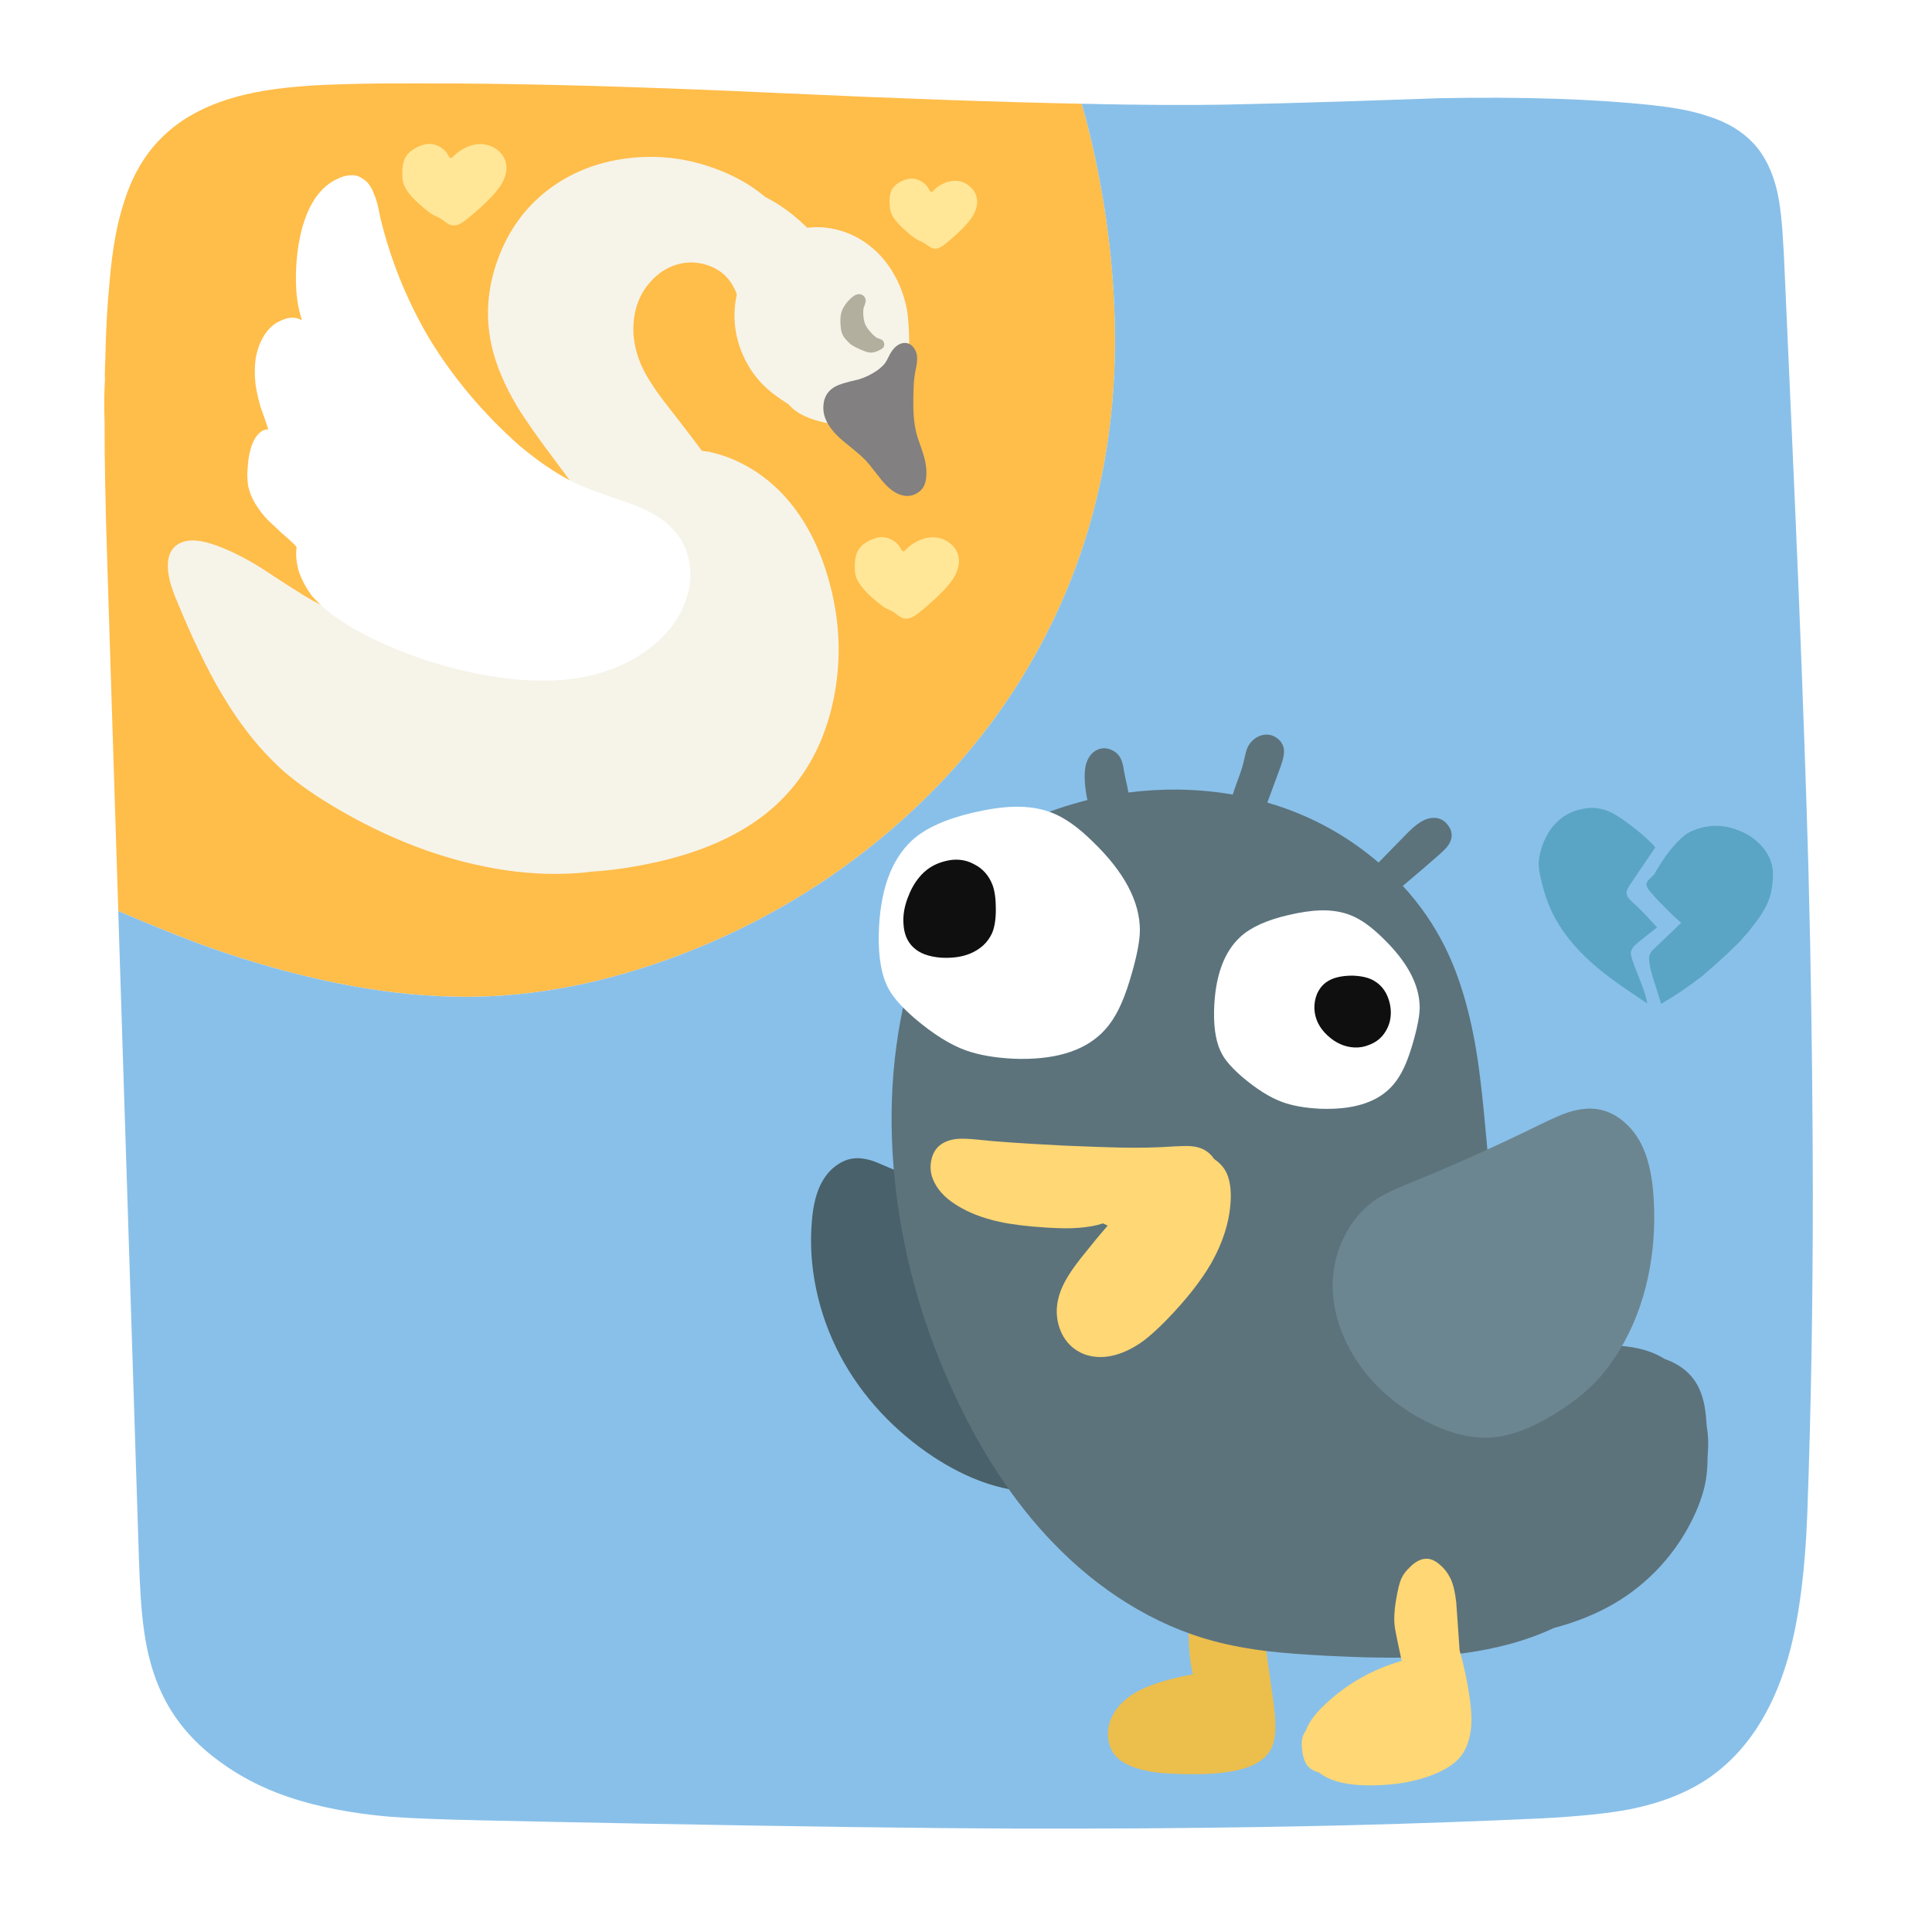
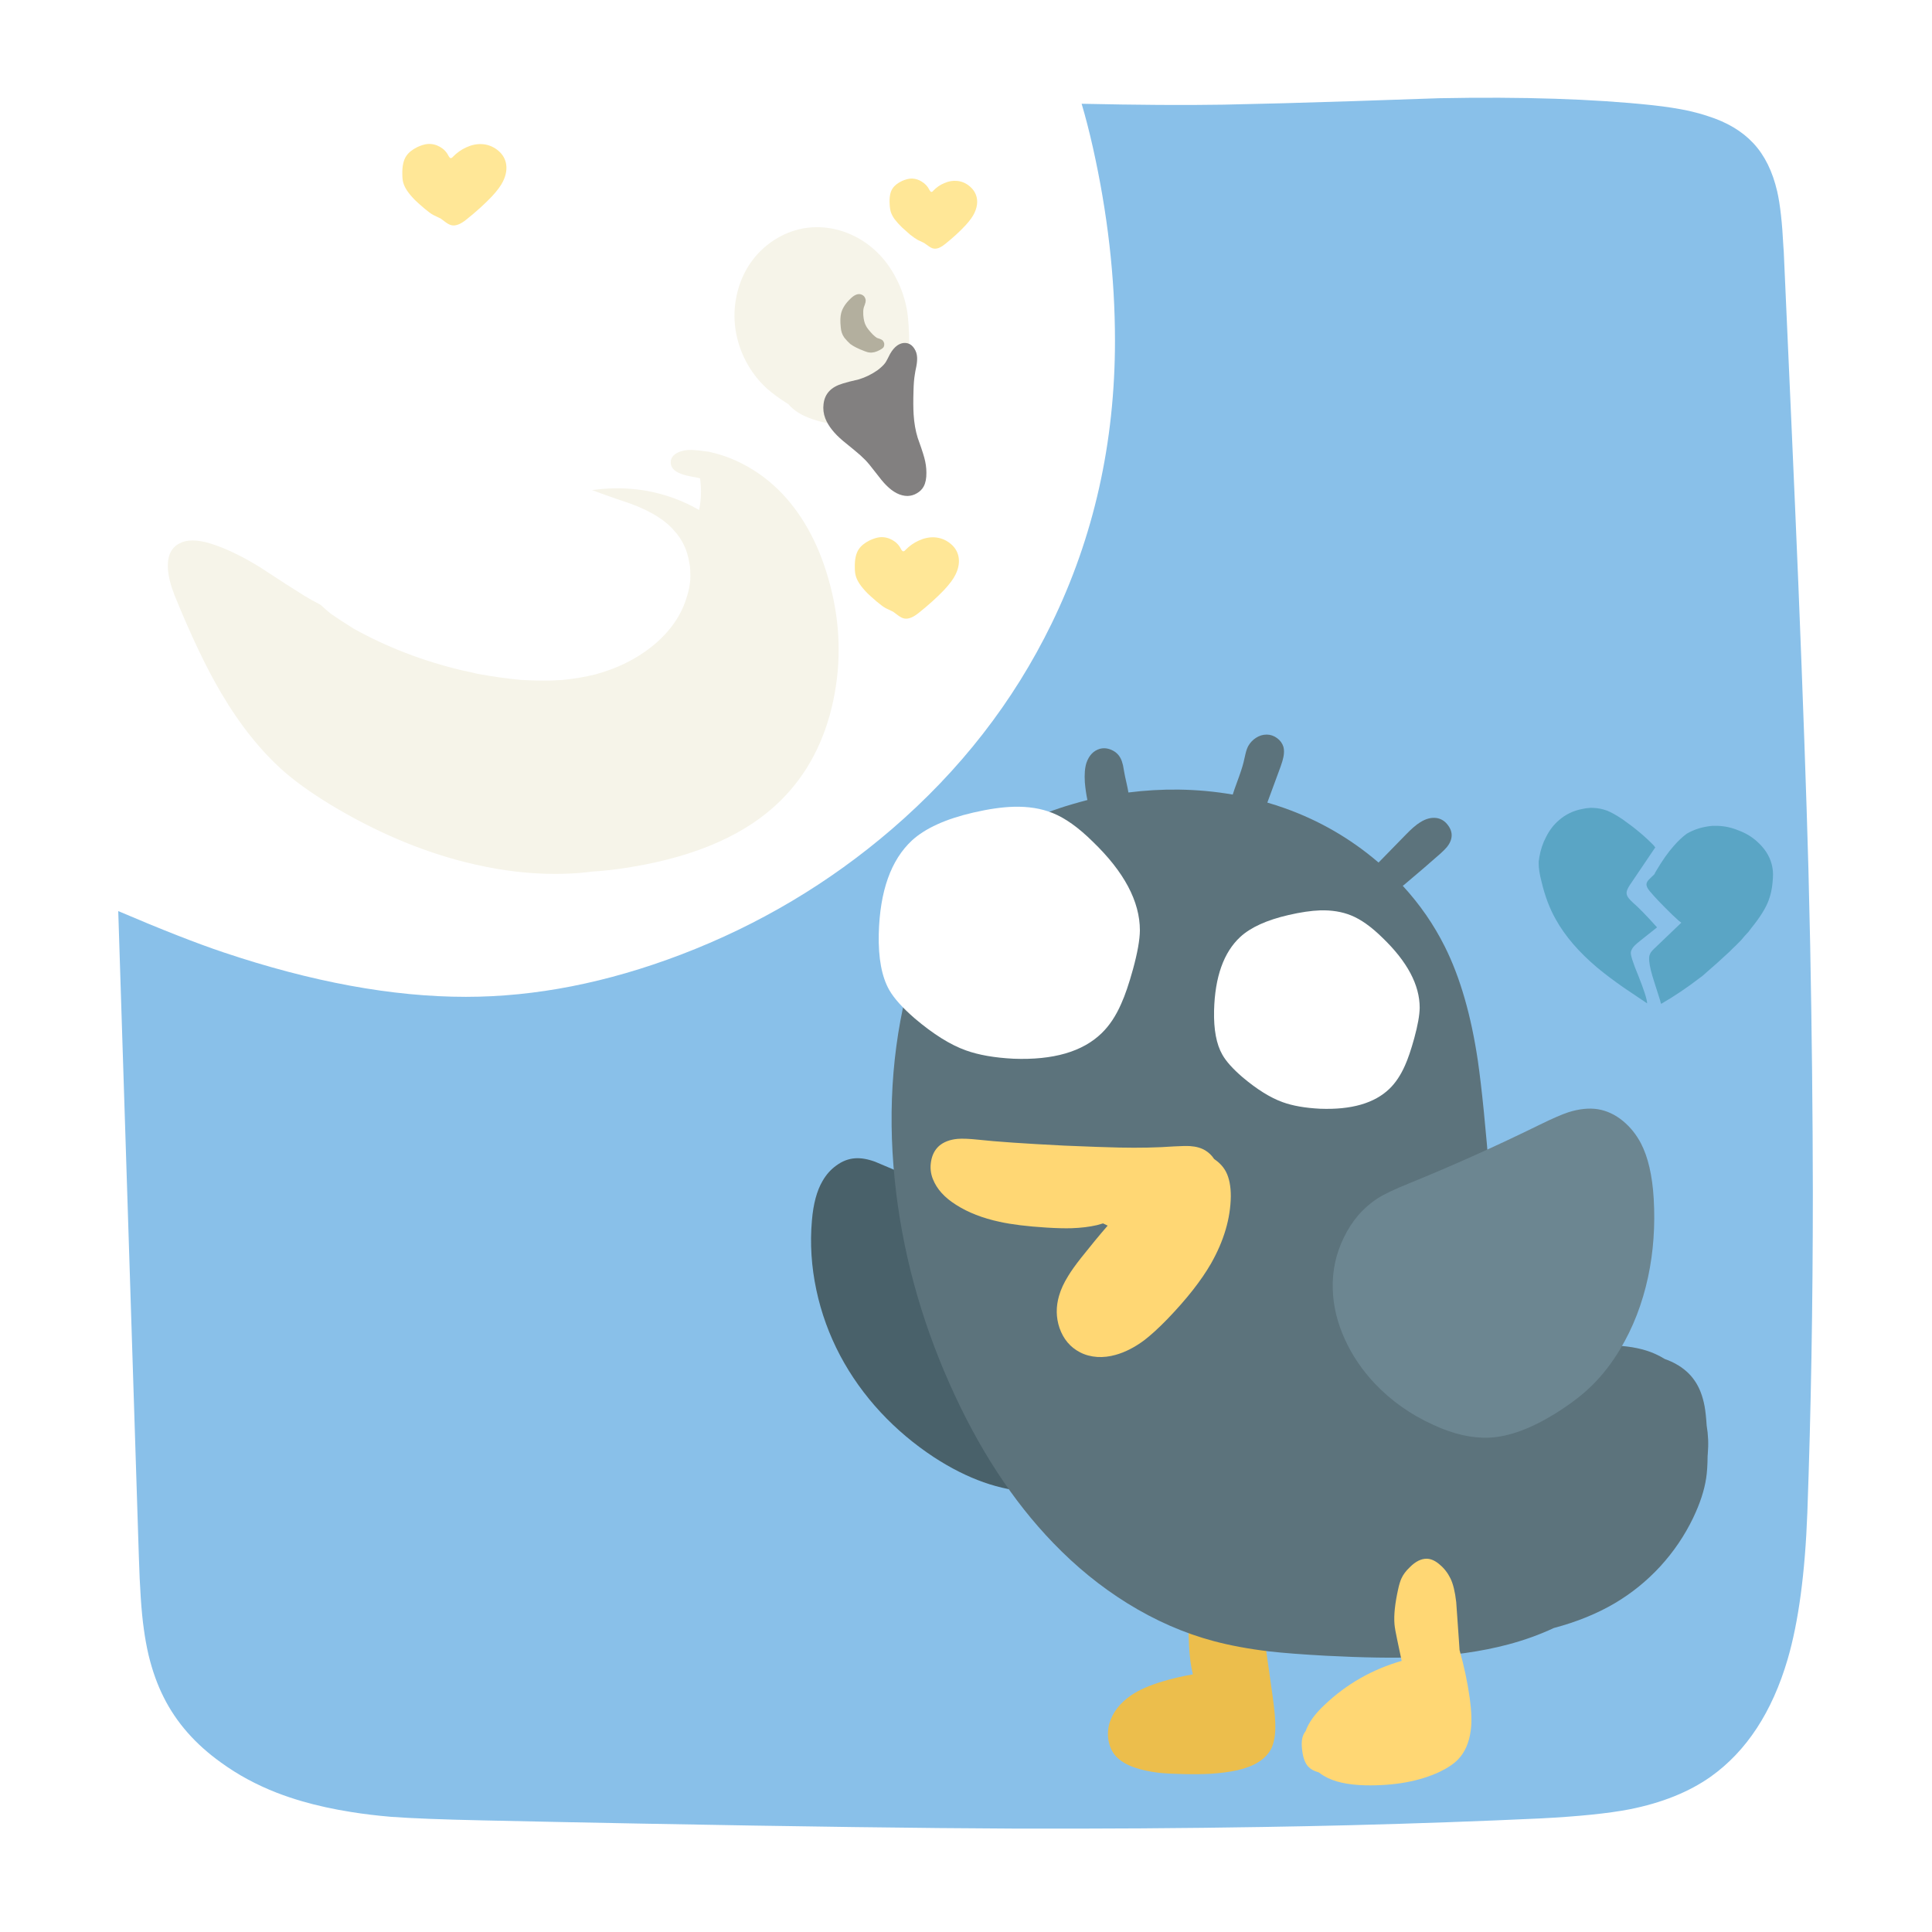
<svg xmlns="http://www.w3.org/2000/svg" fill="none" height="200" viewBox="0 0 200 200" width="200">
  <path d="m0 0h200v200h-200z" fill="#fff" />
-   <path d="m113.127 15.225c-.379-1.675-.765-3.17-1.156-4.485-8.389-.164-18.695-.527-30.918-1.089-15.078-.701-27.483-1.039-37.214-1.015-.444-.012-.884-.012-1.322 0-2.666-.012-5.108.018-7.325.092-4.115.11-7.42.473-9.914 1.089-3.604.865-6.45 2.341-8.537 4.43-1.772 1.744-3.088 4.014-3.947 6.811-.679 2.082-1.157 4.715-1.432 7.9-.257 2.563-.409 5.326-.459 8.287-.028.36-.04.723-.037 1.089-.009.166-.015.332-.018.498-0.0.132.006.261.018.388-.034.658-.058 1.323-.073 1.993-.003.867.009 1.747.037 2.639-.017 3.441.081 8.449.294 15.024l1.12 35.438c4.466 1.908 8.089 3.329 10.869 4.264 9.155 3.076 17.527 4.614 25.116 4.614 7.197 0 14.62-1.458 22.27-4.374 8.054-3.076 15.318-7.395 21.793-12.957 7.099-6.103 12.619-13.197 16.56-21.281 4.382-8.982 6.573-18.752 6.573-29.31 0-6.546-.765-13.228-2.295-20.044z" fill="#ffbd4a" />
  <path d="m184.655 26.059c-.011-.166-.023-.332-.037-.498-.126-2.511-.34-4.424-.642-5.74-.482-2.082-1.303-3.743-2.46-4.983-.006-.006-.012-.012-.019-.018-1.153-1.242-2.726-2.178-4.718-2.805-.577-.194-1.22-.373-1.928-.535-1.107-.238-2.374-.435-3.8-.591-6.08-.648-13.449-.888-22.105-.72-6.362.225-11.704.398-16.028.517-2.39.064-4.471.113-6.242.148-3.978.067-8.88.036-14.706-.092.392 1.315.778 2.81 1.157 4.485 1.53 6.817 2.295 13.498 2.295 20.044 0 10.557-2.191 20.327-6.573 29.31-3.941 8.084-9.461 15.178-16.56 21.281-6.475 5.562-13.739 9.881-21.793 12.957-7.65 2.916-15.073 4.374-22.27 4.374-7.589 0-15.96-1.538-25.116-4.614-2.78-.934-6.403-2.356-10.869-4.263l2.13 66.722c.099 3.333.27 5.855.514 7.567.129.959.294 1.87.496 2.732.391 1.616.911 3.068 1.561 4.356 1.307 2.619 3.289 4.876 5.948 6.773 1.72 1.253 3.641 2.292 5.765 3.12.831.32 1.687.609 2.57.867 1.569.458 3.277.833 5.122 1.126 1.309.21 2.686.376 4.131.498 2.164.158 5.322.281 9.473.369 5.81.128 11.275.238 16.395.333 16.38.305 29.22.477 38.518.516 9.031.026 17.654-.029 25.869-.166 3.076-.05 6.093-.111 9.051-.184 6.864-.177 13.424-.41 19.681-.702 3.946-.203 7.018-.517 9.216-.941 3.357-.665 6.16-1.791 8.409-3.378 3.71-2.642 6.366-6.697 7.968-12.163 1.127-3.865 1.806-8.928 2.038-15.19.378-10.449.568-21.505.569-33.167-.013-8.209-.105-16.724-.275-25.545-.059-2.628-.12-5.279-.184-7.955-.213-7.74-.562-17.59-1.046-29.55-.214-5.151-.453-10.682-.716-16.593-.243-5.562-.506-11.462-.79-17.7z" fill="#89c0e9" />
  <path d="m26.9 58.707c2.055 1.351 3.595 2.343 4.619 2.975 3.857 2.319 7.141 3.081 9.852 2.286 1.466-.436 2.93-1.416 4.391-2.939 1.594-1.873 2.805-3.248 3.633-4.124 2.308-2.442 5.074-4.204 8.3-5.285 3.156-1.076 6.255-1.342 9.299-.798 1.922.357 3.715 1.014 5.377 1.971.21-1.001.25-2.041.12-3.12-.007-.052-.015-.105-.024-.157-.249-.061-.502-.113-.758-.157-.658-.113-1.159-.258-1.504-.435-.513-.258-.77-.609-.77-1.052-.008-.443.241-.786.746-1.028.425-.202.914-.29 1.468-.266.498.023.995.076 1.492.157.154.003.322.035.505.097 1.044.234 2.078.609 3.103 1.125 1.588.798 3.015 1.866 4.282 3.205 2.269 2.427 3.905 5.567 4.908 9.421 1.051 4.007 1.159 7.982.325 11.924-.882 4.184-2.695 7.635-5.437 10.352-3.473 3.451-8.601 5.744-15.386 6.881-1.494.253-2.869.414-4.126.484-.444.06-.889.108-1.335.145-.84.065-1.686.097-2.538.097-2.641 0-5.368-.319-8.18-.955-4.737-1.059-9.465-2.958-14.182-5.696-2.252-1.312-4.116-2.602-5.594-3.87-2.407-2.104-4.6-4.833-6.58-8.187-1.529-2.583-3.141-5.962-4.836-10.134-.403-1.03-.632-1.933-.686-2.709 0-.113-.004-.222-.012-.327-.009-1.13.392-1.908 1.203-2.334.768-.413 1.838-.409 3.212.012 1.533.474 3.237 1.289 5.112 2.443z" fill="#f6f4e9" />
-   <path d="m56.636 19.73c2.326-1.806 5.056-2.914 8.192-3.326 3.031-.395 5.991-.085 8.878.931 2.15.748 3.995 1.772 5.534 3.072 1.209.598 2.412 1.432 3.609 2.503 1.869 1.669 3.448 3.596 4.739 5.781.714 1.209 1.191 2.354 1.431 3.434.289 1.322.204 2.495-.253 3.519-.513 1.145-1.419 1.971-2.719 2.479-1.259.492-2.514.552-3.765.181-1.179-.355-2.237-1.032-3.176-2.032-.866-.927-1.528-2.019-1.985-3.277-.16-.435-.373-1.097-.637-1.983-.257-.774-.549-1.391-.878-1.85-.593-.839-1.423-1.423-2.49-1.754-1.035-.315-2.061-.319-3.079-.012-.978.298-1.841.847-2.586 1.645-.73.774-1.247 1.669-1.552 2.685-.297.976-.397 2.007-.301 3.096.096 1.032.365 2.04.806 3.023.441 1 1.215 2.229 2.322 3.688 1.668 2.136 2.907 3.749 3.717 4.837 1.395 1.887 2.482 3.592 3.26 5.115.256.498.488.994.698 1.488-2.114 1.952-4.492 3.698-7.133 5.236-1.538.9-3.142 1.719-4.812 2.455-.028-.135-.056-.272-.084-.411-.417-2.056-1.291-4.208-2.622-6.458-.81-1.354-2.173-3.305-4.09-5.853-1.941-2.572-3.312-4.523-4.114-5.853-1.347-2.241-2.241-4.386-2.683-6.434-.626-2.91-.405-5.837.662-8.78 1.067-2.935 2.771-5.317 5.112-7.147z" fill="#f6f4e9" />
+   <path d="m56.636 19.73z" fill="#f6f4e9" />
  <path d="m36.511 18.134c.393.016.742.141 1.047.375.505.29.898.835 1.179 1.633.216.443.421 1.213.614 2.31 1.067 4.45 2.763 8.647 5.088 12.589 2.47 4.063 5.582 7.76 9.335 11.09 2.35 1.967 4.523 3.37 6.52 4.208 1.042.435 2.703 1.036 4.98 1.802 2.093.766 3.605 1.705 4.535 2.818.826.895 1.339 1.983 1.54 3.265.08.339.116.714.108 1.125.008.008.012.032.012.073 0 .024-.004.052-.012.085.016.097.016.202 0 .315.008.097.004.205-.012.327-.048.516-.156 1.04-.325 1.572-.569 1.983-1.784 3.721-3.645 5.212-1.636 1.306-3.581 2.265-5.834 2.878-1.067.266-2.213.46-3.44.581-.385.016-.798.036-1.239.06-.97.016-1.993-.008-3.067-.072-1.403-.129-2.895-.339-4.475-.629-.521-.129-1.063-.25-1.624-.363-4.018-.959-7.751-2.398-11.199-4.317-.898-.564-1.676-1.072-2.334-1.524-.77-.621-1.435-1.25-1.997-1.887-.561-.766-.994-1.568-1.299-2.406-.289-.951-.377-1.83-.265-2.636-.305-.347-.806-.814-1.504-1.403-.666-.621-1.155-1.08-1.468-1.379-1.099-1.161-1.776-2.322-2.033-3.483-.064-.395-.096-.834-.096-1.318.024-.468.064-.964.12-1.488.12-.847.333-1.544.637-2.092.417-.693.89-1.028 1.419-1.004-.345-1.04-.614-1.814-.806-2.322-.257-.903-.433-1.713-.529-2.431-.096-.895-.088-1.754.024-2.576.16-.911.445-1.697.854-2.358.481-.782 1.087-1.314 1.816-1.596.794-.379 1.504-.379 2.129 0-.634-1.887-.794-4.213-.481-6.978.297-2.443.938-4.37 1.925-5.781.674-.927 1.448-1.572 2.322-1.935.104-.056.184-.097.241-.121.056-.016.092-.02.108-.012.048-.032.08-.048.096-.048.088-.048.16-.069.217-.06.12-.04.233-.06.337-.06.144-.024.277-.036.397-.036z" fill="#fff" />
  <path d="m93.831 37.967c-.225 1.306-.698 2.415-1.419 3.326-.754.951-1.76 1.677-3.019 2.177-.77.315-1.516.476-2.237.484-.553.008-1.231-.081-2.033-.266-1.355-.331-2.374-.794-3.055-1.391-.14-.118-.288-.267-.445-.448-.931-.586-1.677-1.13-2.237-1.633-.866-.79-1.58-1.713-2.141-2.769-.561-1.056-.93-2.169-1.107-3.338-.176-1.201-.132-2.394.132-3.58.265-1.209.734-2.306 1.407-3.289.69-1 1.552-1.822 2.586-2.467 1.05-.653 2.165-1.052 3.344-1.197 1.195-.145 2.398-.024 3.609.363 1.179.387 2.237.988 3.176 1.802.906.782 1.66 1.733 2.262 2.854.593 1.072 1.002 2.225 1.227 3.459.157.873.237 2.127.241 3.761-.048.035-.097.072-.144.109.018.708-.03 1.389-.144 2.044z" fill="#f6f4e9" />
  <path d="m91.629 37.58c.08-.113.168-.266.265-.46l.24-.472c.225-.395.473-.689.746-.883.369-.25.738-.323 1.107-.218.273.081.497.266.674.556.168.258.261.552.277.883.016.25-.008.552-.072.907-.088.411-.144.714-.168.907-.072.411-.116.959-.132 1.645-.032 1.008-.028 1.826.012 2.455.056.895.197 1.701.421 2.419.056.177.176.52.361 1.028.144.427.253.774.325 1.04.144.524.216 1.04.216 1.548.008.58-.084 1.052-.277 1.415-.16.298-.397.536-.71.714-.297.177-.618.27-.962.278-.746 0-1.488-.375-2.225-1.125-.281-.282-.645-.722-1.095-1.318-.465-.613-.826-1.048-1.083-1.306-.281-.29-.653-.625-1.119-1.004-.714-.581-1.099-.895-1.155-.943-.922-.774-1.536-1.552-1.841-2.334-.184-.484-.245-.98-.18-1.488.064-.54.261-.984.589-1.33.321-.347.794-.613 1.419-.798.353-.113.902-.254 1.648-.423.682-.21 1.323-.524 1.925-.943.361-.274.625-.524.794-.75z" fill="#828080" />
  <path d="m91.461 35.948c-.088.105-.212.198-.373.278-.393.218-.75.306-1.071.266-.136-.008-.313-.056-.529-.145-.658-.25-1.147-.496-1.468-.738-.216-.194-.421-.411-.614-.653-.12-.169-.208-.343-.265-.52-.056-.161-.092-.355-.108-.581-.064-.613-.048-1.097.048-1.451.136-.508.449-.996.938-1.463.377-.379.722-.54 1.034-.484.152.032.285.105.397.218.104.137.16.282.168.435 0 .113-.028.246-.084.399-.088.234-.132.367-.132.399-.04.169-.052.399-.036.689.032.484.128.867.289 1.149.088.185.317.476.686.871.184.177.333.298.445.363.032.008.128.04.289.097.112.04.201.085.265.133.096.089.16.206.193.351.016.145-.008.274-.072.387z" fill="#b3af9e" />
  <path d="m88.899 56.857c.233-.355.618-.665 1.155-.931.409-.185.762-.29 1.059-.314.441-.032.862.065 1.263.29.401.226.698.536.89.931.088.153.164.234.229.242.08 0 .16-.048.241-.145.409-.419.866-.742 1.371-.967.537-.25 1.075-.363 1.612-.339.577.032 1.099.222 1.564.568.489.363.798.814.926 1.354.136.605.04 1.246-.289 1.923-.216.452-.606.98-1.167 1.584-.746.782-1.624 1.576-2.635 2.382-.585.476-1.087.673-1.504.593-.176-.032-.377-.129-.602-.29-.329-.25-.513-.387-.553-.411-.337-.153-.59-.274-.758-.363-.216-.113-.521-.335-.914-.665-.433-.371-.754-.657-.962-.859-.337-.339-.613-.665-.83-.98-.192-.29-.325-.56-.397-.81-.072-.226-.108-.536-.108-.931-.016-.814.12-1.435.409-1.862zm10.189-38.13c.473.048.898.23 1.275.544.393.323.641.714.746 1.173.032.145.048.294.048.448 0 .363-.092.742-.277 1.137-.168.371-.477.802-.926 1.294-.585.629-1.283 1.27-2.093 1.923-.401.331-.754.496-1.059.496-.056 0-.108-.004-.156-.012-.144-.024-.313-.105-.505-.242-.281-.202-.441-.314-.481-.339-.281-.129-.493-.23-.638-.302-.184-.097-.453-.282-.806-.556-.377-.331-.658-.581-.842-.75-.305-.298-.561-.585-.77-.859-.176-.25-.301-.484-.373-.701-.072-.21-.116-.484-.132-.822-.048-.726.048-1.27.289-1.633.201-.314.533-.58.998-.798.361-.153.67-.234.926-.242h.144c.337.016.658.121.962.315.353.21.618.496.794.859.072.129.136.198.193.206.064.008.128-.028.192-.109.345-.363.73-.629 1.155-.798.449-.202.894-.278 1.335-.23zm-49.212-3.809c.577.032 1.099.222 1.564.568.489.363.798.814.926 1.354.136.605.04 1.246-.289 1.923-.216.452-.605.98-1.167 1.584-.746.782-1.624 1.576-2.634 2.382-.586.476-1.087.673-1.504.593-.176-.032-.377-.129-.602-.29-.329-.25-.513-.387-.553-.411-.337-.153-.589-.274-.758-.363-.217-.113-.521-.335-.914-.665-.433-.371-.754-.657-.962-.859-.337-.339-.614-.665-.83-.98-.193-.29-.325-.56-.397-.81-.072-.226-.108-.536-.108-.931-.016-.814.12-1.435.409-1.862.233-.355.618-.665 1.155-.931.409-.185.762-.29 1.059-.314.441-.032.862.065 1.263.29.401.226.698.536.89.931.088.153.164.234.229.242.08 0 .16-.048.241-.145.409-.419.866-.742 1.371-.968.537-.25 1.075-.363 1.612-.339z" fill="#ffe797" />
  <path d="m123.88 161.376c-.132.343-.242.813-.33 1.411-.007.05-.012.099-.017.149-.124.328-.223.682-.297 1.063-.143.664-.215 1.765-.215 3.303.011 1.538.033 2.551.067 3.038.055 1.14.187 2.136.396 2.988-1.134.2-2.174.443-3.121.731-1.387.409-2.488.896-3.303 1.461-1.123.785-1.855 1.726-2.196 2.822-.176.597-.215 1.201-.116 1.809.11.642.358 1.185.743 1.627.474.52 1.145.924 2.015 1.212.727.244 1.552.421 2.477.531.661.067 1.514.111 2.56.133 1.089.022 2.02.011 2.79-.033 1.013-.066 1.932-.188 2.758-.365 1.75-.399 2.912-1.129 3.484-2.192.276-.542.424-1.245.446-2.108.022-.797-.077-1.959-.297-3.486l-1.486-10.509c-.141-1.059-.322-1.878-.545-2.457-.001-.571-.029-1.008-.083-1.311-.088-.487-.258-.88-.512-1.179-.209-.232-.457-.409-.743-.531-.33-.221-.671-.343-1.024-.365-.418-.033-.82.066-1.205.299-.308.088-.606.221-.892.398-.638.398-1.09.919-1.354 1.561z" fill="#ecbe4c" />
  <path d="m119.983 145.505c.462-1.107.743-2.291.842-3.553.187-2.335-.22-4.726-1.222-7.172-.572-1.438-1.244-2.556-2.014-3.353-.386-.365-.87-.73-1.453-1.096-.331-.188-.832-.453-1.503-.796-.209-.189-.419-.36-.628-.515-.528-.387-1.161-.769-1.899-1.146-.418-.221-1.09-.542-2.014-.962-2.037-.908-3.523-1.55-4.459-1.926-1.673-.664-3.198-1.19-4.574-1.577-.066-.022-1.503-.36-4.31-1.013-1.728-.409-3.132-.847-4.211-1.311-.429-.178-1.084-.454-1.965-.83-.771-.277-1.453-.393-2.048-.349-.683.044-1.332.293-1.949.747-.572.409-1.046.941-1.42 1.594-.595 1.007-.963 2.374-1.106 4.1-.209 2.38-.055 4.781.462 7.205.506 2.368 1.327 4.626 2.46 6.773 1.123 2.114 2.521 4.073 4.194 5.877 1.64 1.76 3.479 3.309 5.515 4.648 3.468 2.258 6.847 3.453 10.139 3.586 1.872.078 3.655-.205 5.35-.847 1.795-.686 3.27-1.693 4.426-3.021.484-.564.93-1.206 1.337-1.926.022-.033.05-.066.083-.099.815-.852 1.47-1.865 1.965-3.038z" fill="#49616a" />
  <path d="m131.113 76.046c-.385 0-.749.111-1.09.332-.33.21-.594.487-.793.83-.121.221-.22.498-.297.83-.088.387-.154.675-.198.863-.11.465-.347 1.184-.71 2.158-.165.445-.303.844-.413 1.195-1.811-.316-3.672-.487-5.581-.515-1.751-.021-3.49.079-5.219.299-.039-.249-.1-.554-.181-.913-.132-.576-.215-.968-.248-1.179-.033-.155-.077-.399-.132-.731-.066-.288-.149-.526-.248-.714-.198-.387-.506-.675-.924-.863-.419-.188-.832-.227-1.239-.116-.649.199-1.106.681-1.371 1.444-.165.509-.22 1.19-.165 2.042.06.66.148 1.264.265 1.81-.54.141-1.079.291-1.619.448-3.6 1.051-6.434 2.49-8.504 4.316-.32.283-.634.582-.941.896-.155-.139-.408-.427-.76-.863-.33-.387-.616-.664-.859-.83-.341-.221-.721-.343-1.139-.365-.429-.022-.815.066-1.156.266-.352.21-.611.515-.776.913-.176.399-.209.791-.099 1.179.099.409.402.858.908 1.345.475.448.954.841 1.437 1.179-1.94 2.189-3.481 5.249-4.624 9.181-1.982 6.817-2.587 14.028-1.817 21.631.727 7.194 2.62 14.238 5.681 21.133 2.95 6.64 6.528 12.135 10.734 16.485 2.356 2.446 4.904 4.521 7.645 6.225 2.907 1.804 5.901 3.116 8.984 3.935 1.706.454 3.621.808 5.746 1.062 1.475.166 3.424.316 5.846.448 3.875.2 7.051.25 9.528.15 3.479-.144 6.605-.587 9.379-1.328 1.657-.442 3.22-1.006 4.69-1.693 2.386-.634 4.494-1.492 6.325-2.574 1.739-1.029 3.302-2.296 4.69-3.801 1.387-1.517 2.521-3.188 3.401-5.014.716-1.494 1.167-2.872 1.354-4.134.091-.586.141-1.35.149-2.29.005-.068.011-.135.017-.2.087-1.009.048-1.994-.116-2.955-.053-.831-.124-1.495-.215-1.992-.198-1.062-.539-1.942-1.024-2.639-.473-.698-1.117-1.273-1.932-1.727-.364-.205-.75-.376-1.156-.515-.338-.213-.696-.401-1.073-.564-1.09-.476-2.411-.753-3.963-.83-.429-.022-1.8-.011-4.112.033-1.651.044-3.027-.044-4.128-.265-.795-.161-1.516-.399-2.163-.714-1.234-5.292-2.12-10.632-2.659-16.02-.44-5.567-.859-9.729-1.255-12.484-.694-4.715-1.833-8.661-3.418-11.837-1.142-2.288-2.595-4.391-4.36-6.308.076-.056.154-.117.231-.183 1.343-1.129 2.56-2.175 3.65-3.138.319-.288.55-.52.693-.697.232-.288.38-.576.446-.863.11-.476 0-.935-.33-1.378-.319-.443-.727-.697-1.222-.764-.539-.066-1.095.083-1.668.448-.396.243-.864.642-1.403 1.195l-2.692 2.756c-.073.073-.145.145-.215.216-.009-.011-.02-.022-.033-.033-2.873-2.457-6.099-4.322-9.677-5.595-.593-.211-1.193-.405-1.8-.581l1.371-3.719c.154-.432.253-.769.297-1.013.077-.387.077-.73 0-1.029-.11-.365-.33-.67-.66-.913s-.694-.365-1.09-.365z" fill="#5c737c" />
  <path d="m171.191 124.073c-.143-2.391-.584-4.294-1.321-5.711-.474-.907-1.09-1.677-1.85-2.308-.803-.664-1.673-1.073-2.609-1.228-.914-.144-1.932-.039-3.055.315-.671.222-1.64.642-2.906 1.262-4.503 2.214-9.038 4.25-13.607 6.109-1.508.609-2.587 1.124-3.237 1.544-1.497.974-2.664 2.33-3.5 4.067-.815 1.672-1.195 3.437-1.14 5.296.044 1.771.468 3.525 1.272 5.263.748 1.638 1.767 3.143 3.055 4.515 1.717 1.815 3.743 3.249 6.077 4.3 2.058.963 3.996 1.405 5.812 1.328 2.015-.1 4.277-.924 6.787-2.474 1.585-.985 2.884-1.981 3.897-2.988 1.046-1.04 1.987-2.257 2.824-3.652 1.354-2.247 2.328-4.759 2.923-7.537.55-2.59.743-5.29.578-8.101z" fill="#6c8691" />
  <path d="m170.448 91.485c-.033.21.077.465.33.764.506.609 1.288 1.428 2.345 2.457.286.255.495.448.627.581l.298.232-2.775 2.656c-.253.232-.407.426-.462.581-.088.166-.116.415-.083.747.044.52.221 1.245.529 2.175l.611 1.926c.011.11.044.215.099.315 1.387-.808 2.719-1.704 3.996-2.689.077-.056.154-.111.231-.166 1.178-1.019 2.13-1.871 2.857-2.557.187-.199.385-.393.594-.581.188-.199.38-.393.578-.581.254-.31.512-.603.777-.88.099-.144.203-.282.313-.415.881-1.085 1.47-2.025 1.767-2.822.22-.587.358-1.206.413-1.859.033-.332.05-.625.05-.88-.011-.398-.061-.753-.149-1.062-.231-.863-.749-1.649-1.552-2.357-.54-.476-1.156-.841-1.85-1.096-.715-.299-1.442-.459-2.179-.481-.188 0-.375 0-.562 0-.991.088-1.871.36-2.642.813-.462.343-.908.764-1.338 1.262-.572.631-1.194 1.516-1.866 2.656-.055.088-.099.177-.132.266l-.495.481c-.209.199-.319.371-.33.515zm-2.461-6.657c-.682-.454-1.227-.758-1.635-.913-.473-.177-.963-.271-1.469-.282-.099-.011-.193-.011-.281 0-.275.011-.551.05-.826.116-.913.177-1.706.559-2.378 1.145-.55.465-1.001 1.051-1.354 1.76-.33.62-.561 1.311-.693 2.075-.011.133-.033.277-.066.432v.232c0 .509.099 1.14.297 1.893.352 1.483.842 2.778 1.47 3.885.957 1.726 2.389 3.392 4.293 4.997.771.642 1.679 1.328 2.725 2.059.55.365 1.365.913 2.444 1.643-.022-.431-.32-1.367-.892-2.805-.595-1.428-.859-2.269-.793-2.524.055-.232.182-.448.38-.647.143-.144.341-.315.595-.515l1.733-1.378c-1.1-1.228-1.932-2.081-2.493-2.557-.22-.21-.369-.365-.446-.465-.143-.188-.215-.365-.215-.531-.011-.188.094-.454.314-.797l2.659-3.934c-.055-.055-.105-.116-.149-.183-.858-.896-1.932-1.798-3.22-2.706z" fill="#5aa5c5" />
  <path d="m118.001 96.316c0-2.999-1.629-6.065-4.887-9.197-1.465-1.45-2.846-2.435-4.145-2.955-1.189-.476-2.538-.692-4.046-.647-1.189.033-2.576.232-4.161.598-2.863.664-4.982 1.627-6.358 2.889-2.18 2.025-3.325 5.252-3.435 9.678-.055 2.501.308 4.438 1.09 5.81.495.864 1.376 1.843 2.642 2.939 1.915 1.627 3.677 2.728 5.284 3.303 1.321.476 2.966.764 4.938.864 4.106.155 7.145-.725 9.115-2.64.804-.775 1.481-1.793 2.031-3.054.397-.875.804-2.07 1.222-3.586.463-1.694.699-3.027.71-4.001zm25.117.764c-1.156-1.14-2.246-1.915-3.27-2.324-.935-.376-1.998-.548-3.187-.515-.935.033-2.025.194-3.269.481-2.257.52-3.925 1.278-5.004 2.274-1.717 1.594-2.62 4.133-2.708 7.62-.044 1.97.242 3.492.859 4.566.385.686 1.079 1.461 2.08 2.324 1.509 1.273 2.896 2.136 4.162 2.59 1.035.376 2.328.603 3.88.68 3.237.122 5.631-.57 7.184-2.075.627-.609 1.161-1.411 1.601-2.407.309-.686.628-1.627.958-2.822.364-1.328.551-2.38.562-3.154 0-2.358-1.283-4.771-3.848-7.239z" fill="#fff" />
-   <path d="m95.131 90.854c-.462.553-.848 1.245-1.156 2.075-.363.941-.512 1.848-.446 2.723.055 1.018.391 1.821 1.007 2.407.638.62 1.596.98 2.873 1.079 1.178.066 2.191-.077 3.038-.432 1.046-.443 1.789-1.129 2.229-2.059.275-.609.413-1.444.413-2.507 0-1.085-.116-1.931-.347-2.54-.385-.985-1.024-1.699-1.915-2.142-.914-.498-1.927-.598-3.039-.299-1.09.277-1.976.841-2.659 1.693zm48.747 13.065c-.242-1.096-.787-1.892-1.635-2.39-.539-.321-1.283-.498-2.229-.532-1.2 0-2.114.233-2.742.698-.396.287-.71.691-.941 1.211-.198.498-.286 1.013-.264 1.544.055 1.041.506 1.954 1.354 2.74.848.785 1.784 1.2 2.807 1.245.529.022 1.041-.072 1.536-.283.506-.188.93-.47 1.272-.846.407-.454.688-.985.842-1.594.132-.598.132-1.195 0-1.793z" fill="#0f0f0f" />
  <g fill="#ffd774">
    <path d="m124.772 119.092c-.418-.254-.941-.404-1.569-.448-.341-.022-.908-.011-1.701.033-1.662.122-3.55.161-5.664.117-1.167-.023-3.055-.089-5.664-.2-4.161-.21-7.133-.415-8.917-.614-.936-.099-1.651-.127-2.147-.083-.793.078-1.426.321-1.899.731-.44.398-.716.929-.826 1.593-.11.631-.05 1.24.182 1.826.407 1.041 1.216 1.937 2.428 2.69 1.233.786 2.725 1.367 4.475 1.743 1.255.277 2.868.476 4.838.598 1.068.066 1.949.088 2.642.066.958-.033 1.822-.138 2.593-.315.228-.065.443-.125.644-.183l.479.232c-.837.963-1.75 2.07-2.741 3.321-.584.741-1.03 1.366-1.338 1.875-.451.72-.77 1.412-.958 2.076-.33 1.14-.313 2.246.05 3.32.407 1.162 1.117 2.003 2.13 2.523.529.277 1.129.437 1.8.482.617.033 1.239-.039 1.866-.216.969-.266 1.943-.758 2.923-1.478.705-.531 1.525-1.278 2.46-2.241 1.993-2.069 3.496-3.984 4.509-5.744 1.332-2.346 2.014-4.665 2.047-6.956 0-1.04-.165-1.881-.495-2.523-.253-.487-.622-.902-1.107-1.245-.041-.032-.085-.065-.132-.1-.239-.364-.542-.658-.908-.88z" />
    <path d="m144.637 169.742.463 2.192c-3.051.878-5.715 2.399-7.993 4.565-.989.924-1.638 1.826-1.948 2.706-.088.114-.154.219-.199.316-.209.409-.258.99-.148 1.743.088.708.286 1.239.594 1.593.254.277.6.476 1.041.598.021.005.043.011.066.017.175.139.362.266.561.381 1.002.598 2.428.919 4.277.963 3.005.056 5.565-.409 7.679-1.394.847-.41 1.486-.841 1.915-1.295.705-.731 1.14-1.727 1.305-2.988.121-.852.088-1.959-.099-3.321-.232-1.664-.584-3.33-1.057-4.996-.019-.306-.041-.638-.066-.997l-.281-3.984c-.121-1.062-.319-1.876-.594-2.44-.276-.565-.644-1.04-1.107-1.428-.451-.398-.897-.603-1.337-.614-.584-.011-1.173.282-1.767.88-.397.376-.683.758-.859 1.145-.132.288-.248.664-.347 1.129-.33 1.483-.457 2.69-.38 3.619.034.365.127.902.281 1.61z" />
  </g>
</svg>